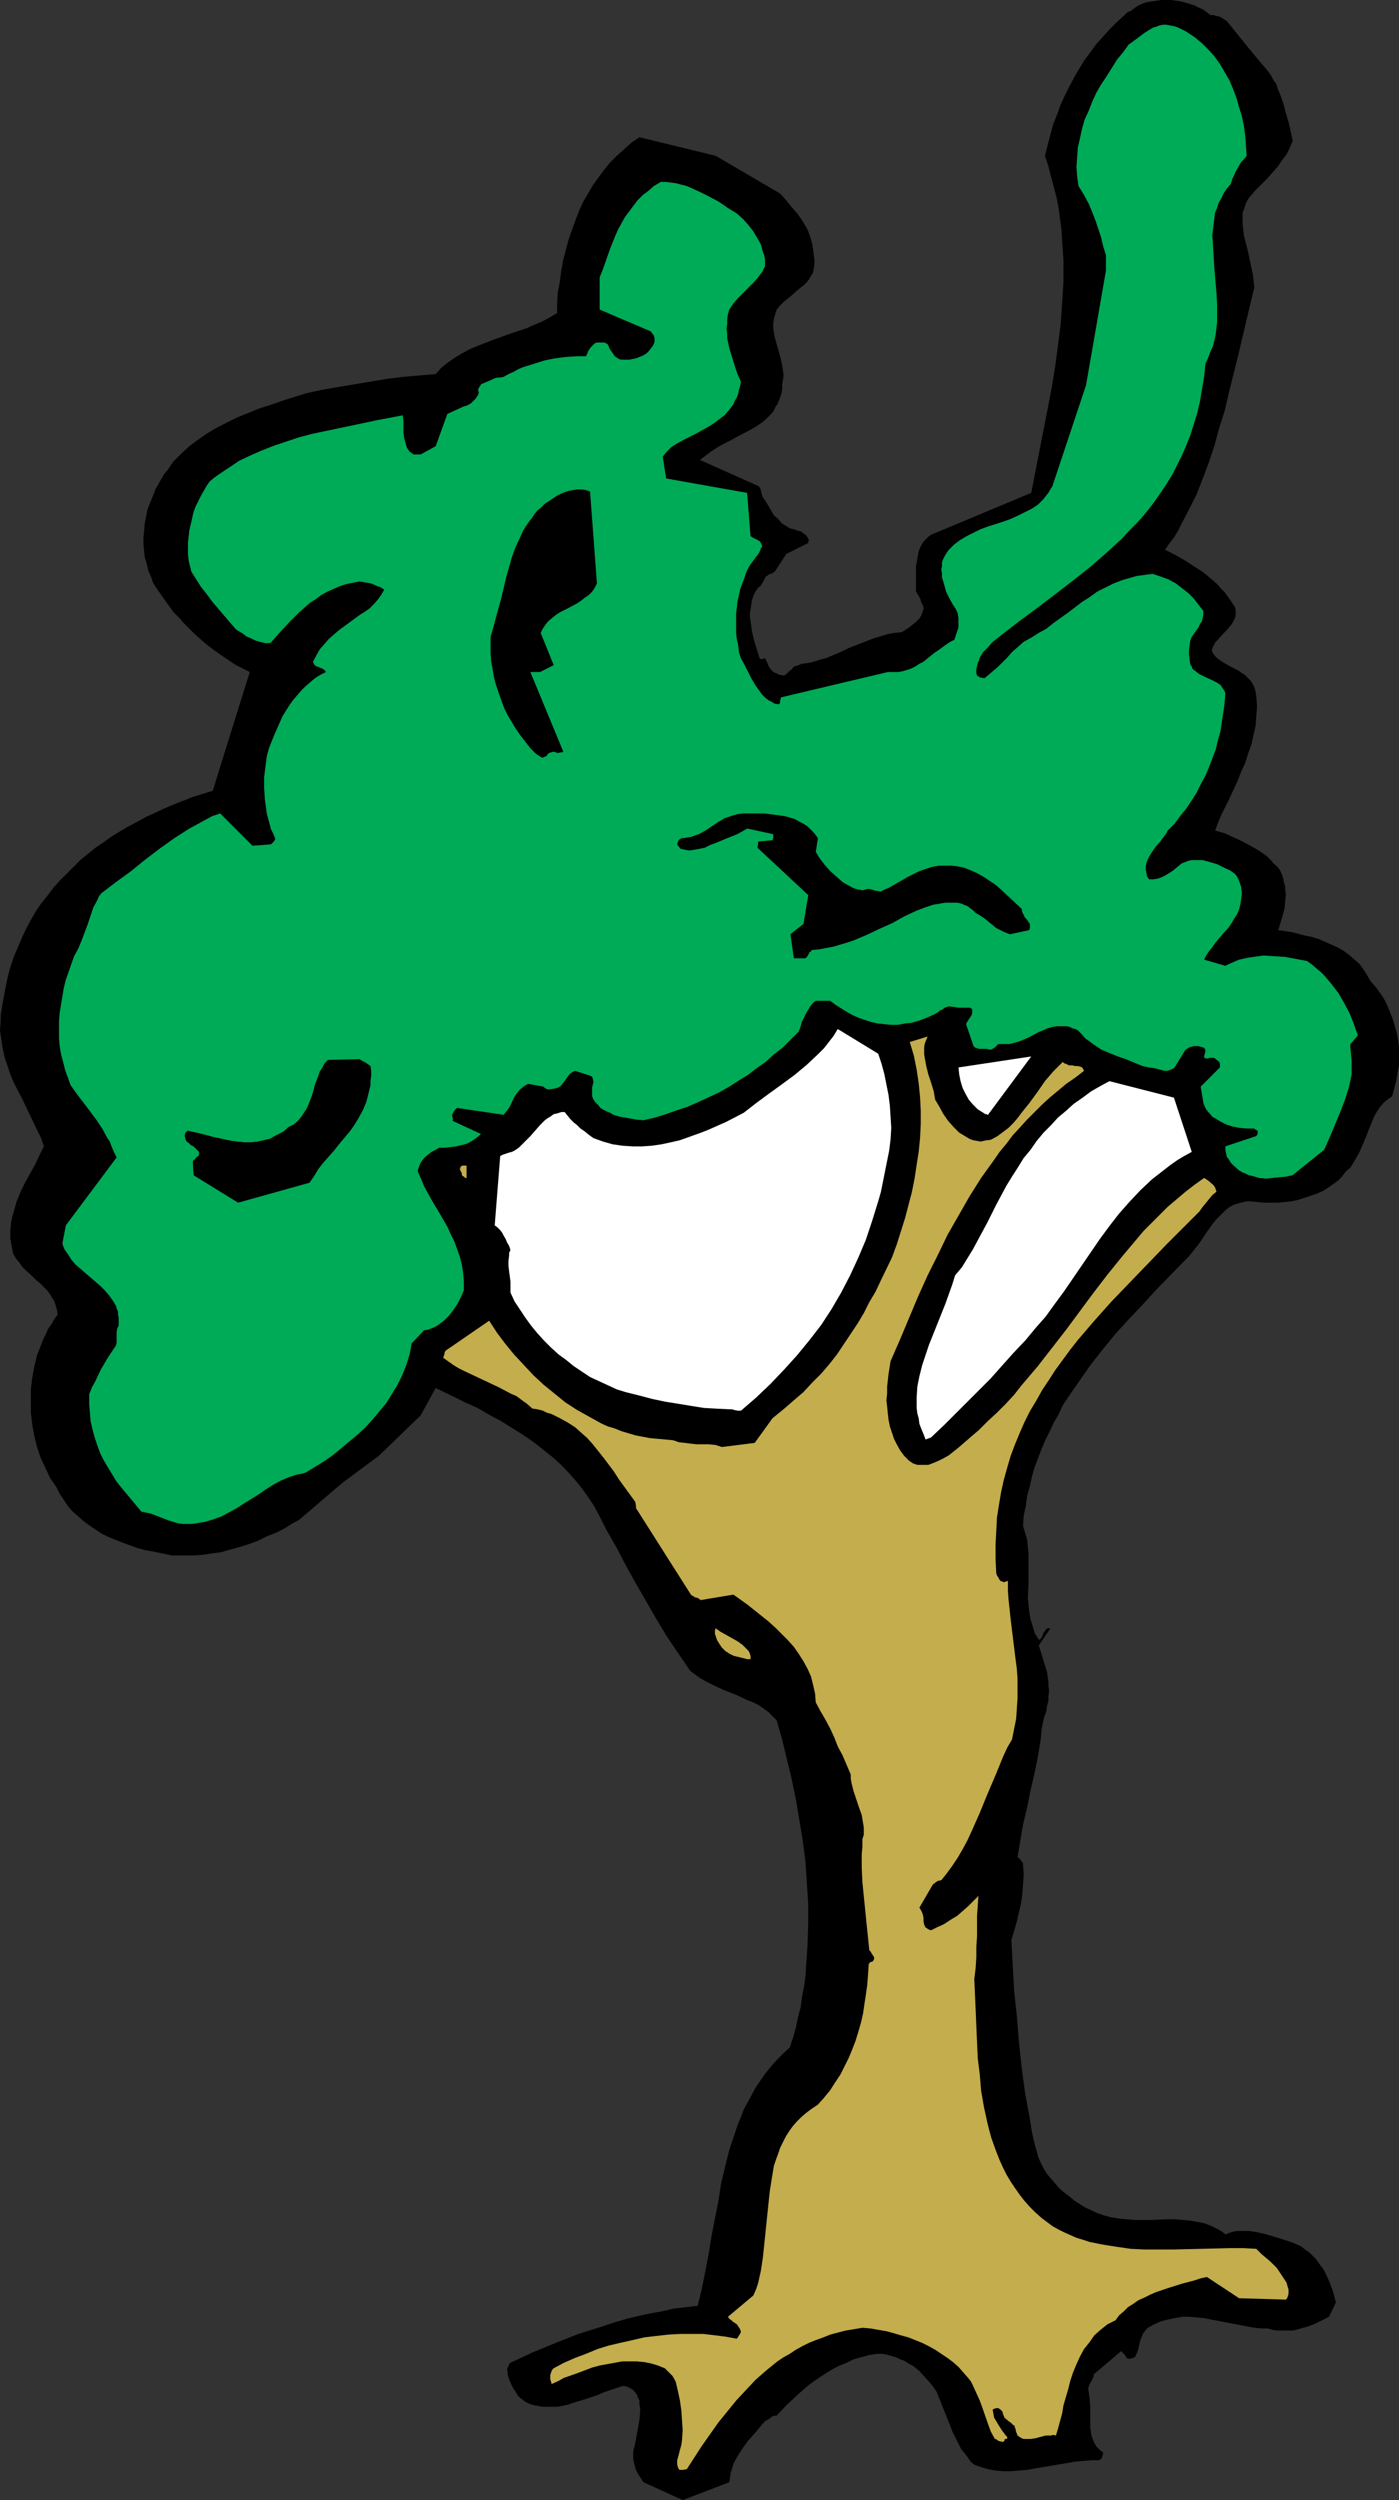
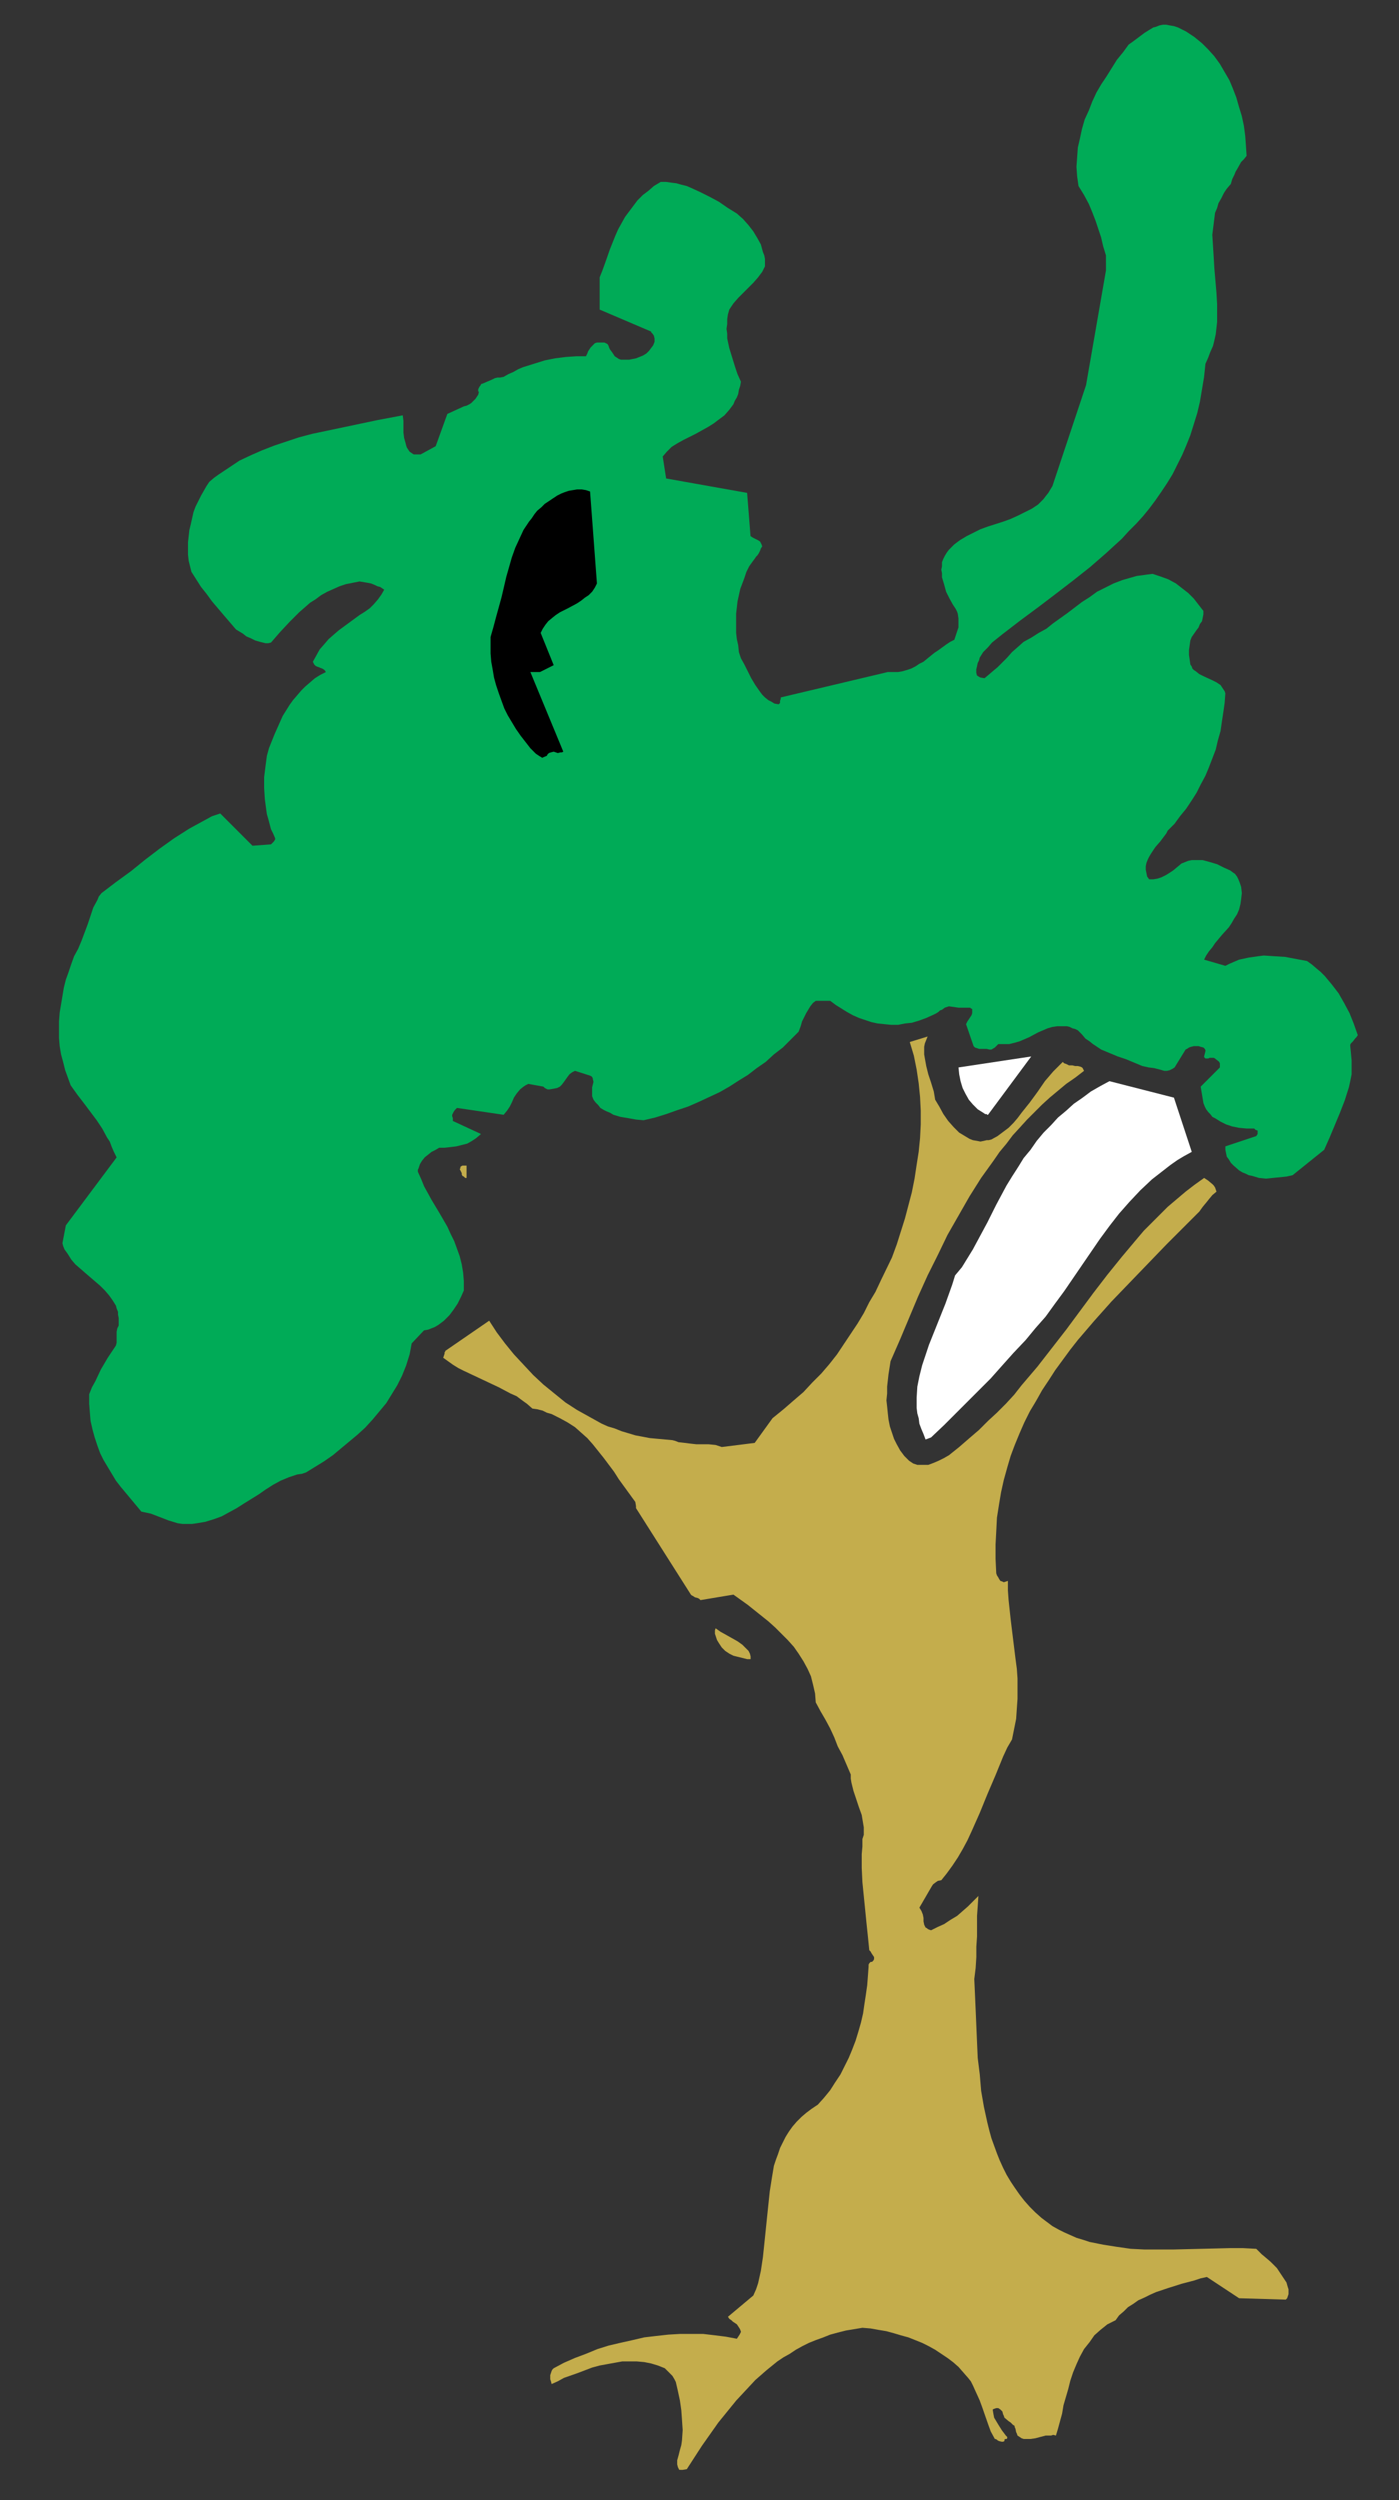
<svg xmlns="http://www.w3.org/2000/svg" xmlns:ns1="http://sodipodi.sourceforge.net/DTD/sodipodi-0.dtd" xmlns:ns2="http://www.inkscape.org/namespaces/inkscape" version="1.0" width="87.182mm" height="155.711mm" id="svg11" ns1:docname="Tree 078.wmf">
  <rect width="100%" height="100%" fill="#333333" stroke="none" />
  <ns1:namedview id="namedview11" pagecolor="#ffffff" bordercolor="#000000" borderopacity="0.25" ns2:showpageshadow="2" ns2:pageopacity="0.0" ns2:pagecheckerboard="0" ns2:deskcolor="#d1d1d1" ns2:document-units="mm" />
  <defs id="defs1">
    <pattern id="WMFhbasepattern" patternUnits="userSpaceOnUse" width="6" height="6" x="0" y="0" />
  </defs>
-   <path style="fill:#000000;fill-opacity:1;fill-rule:evenodd;stroke:none" d="m 160.793,588.515 10.989,-4.201 0.162,-1.131 0.162,-1.131 0.323,-0.97 0.323,-1.131 0.97,-1.778 1.131,-1.778 1.293,-1.778 1.293,-1.454 2.747,-3.232 0.646,-0.323 0.323,-0.162 0.323,-0.323 0.485,-0.323 0.485,-0.162 h 0.485 l 2.262,-2.424 2.586,-2.424 2.586,-2.262 1.293,-0.97 1.454,-0.97 1.454,-0.97 1.616,-0.97 1.616,-0.808 1.616,-0.646 1.616,-0.808 1.778,-0.485 1.778,-0.485 1.939,-0.323 h 1.131 l 1.131,0.162 1.131,0.323 1.131,0.323 0.97,0.485 0.97,0.323 0.97,0.646 0.97,0.485 1.616,1.293 1.454,1.616 1.454,1.616 1.131,1.616 0.97,2.424 0.97,2.424 0.97,2.424 0.808,2.101 1.131,2.262 0.97,1.939 0.808,0.97 0.646,0.808 0.646,0.97 0.808,0.808 0.808,0.323 0.97,0.323 1.616,0.485 1.778,0.323 1.778,0.162 h 1.778 l 1.939,-0.162 1.939,-0.162 1.778,-0.323 3.878,-0.646 3.878,-0.646 1.778,-0.323 1.939,-0.162 1.939,-0.162 h 1.778 l 0.485,-0.323 0.162,-0.323 0.162,-0.485 0.162,-0.646 -0.808,-0.646 -0.808,-0.808 -0.485,-0.808 -0.323,-0.808 -0.323,-0.808 -0.162,-0.97 -0.162,-0.97 v -0.97 -4.04 l -0.162,-2.101 -0.162,-1.131 -0.162,-0.97 0.162,-0.646 0.162,-0.485 0.323,-0.485 0.162,-0.323 0.323,-0.646 0.162,-0.323 v -0.485 l 6.464,-5.494 0.162,0.162 0.323,0.323 0.323,0.323 0.323,0.485 0.162,0.323 0.323,0.162 h 0.162 0.485 l 0.485,-0.162 0.485,-0.162 0.485,-0.97 0.323,-0.97 0.485,-2.101 0.485,-1.131 0.162,-0.485 0.323,-0.323 0.323,-0.485 0.485,-0.485 0.646,-0.323 0.485,-0.323 1.778,-0.808 1.778,-0.485 1.616,-0.323 1.778,-0.323 h 1.616 l 1.778,0.162 1.778,0.162 1.616,0.323 6.787,1.293 1.616,0.323 1.778,0.323 1.616,0.162 h 1.616 l 0.97,0.323 1.131,0.162 h 0.97 0.97 0.97 0.97 l 1.778,-0.485 1.778,-0.485 1.616,-0.646 1.616,-0.808 1.616,-0.808 1.616,-3.393 -0.646,-2.424 -0.808,-2.262 -0.97,-2.101 -0.485,-0.97 -0.646,-0.808 -0.646,-0.97 -0.646,-0.808 -0.808,-0.808 -0.646,-0.646 -0.97,-0.646 -0.808,-0.646 -0.97,-0.485 -1.131,-0.485 -1.939,-0.646 -2.101,-0.646 -2.101,-0.646 -2.101,-0.485 -1.939,-0.323 h -0.97 -1.131 -0.808 l -0.97,0.162 -0.97,0.323 -0.808,0.323 -0.808,-0.646 -0.808,-0.485 -1.616,-0.808 -1.616,-0.646 -1.616,-0.323 -1.778,-0.323 -1.778,-0.162 -1.778,-0.162 h -1.939 l -3.717,0.162 h -3.878 l -1.778,-0.162 -1.939,-0.162 -1.939,-0.323 -1.778,-0.485 -1.454,-0.485 -1.293,-0.646 -1.454,-0.646 -1.293,-0.808 -1.293,-0.808 -1.131,-0.97 -1.293,-0.97 -1.131,-0.97 -0.97,-1.131 -0.97,-1.131 -0.97,-1.131 -0.808,-1.293 -0.646,-1.293 -0.646,-1.454 -0.323,-1.293 -0.485,-1.616 -0.646,-2.909 -0.485,-3.07 -1.131,-6.14 -0.808,-5.979 -0.646,-6.14 -0.485,-5.979 -0.646,-5.979 -0.323,-5.979 -0.323,-5.979 0.646,-2.101 0.646,-2.262 0.485,-2.101 0.485,-2.101 0.323,-2.262 0.162,-2.262 0.162,-2.262 -0.162,-2.424 v -0.323 l -0.162,-0.162 -0.323,-0.485 -0.323,-0.323 -0.485,-0.485 0.323,-1.778 0.323,-1.939 0.646,-3.878 0.97,-4.04 0.808,-4.04 0.97,-4.201 0.808,-4.04 0.646,-4.04 0.162,-1.939 0.323,-1.778 0.323,-1.293 0.485,-1.293 0.162,-1.293 0.323,-1.131 v -1.131 l 0.162,-1.293 -0.162,-1.131 v -0.97 l -0.323,-2.262 -0.646,-2.101 -0.646,-2.101 -0.646,-2.101 2.747,-4.04 h -0.646 l -0.323,0.162 -0.323,0.485 -0.323,0.323 -0.323,0.97 -0.323,0.485 -0.485,0.323 -0.97,-1.616 -0.485,-1.616 -0.485,-1.616 -0.323,-1.778 -0.162,-1.616 -0.162,-1.616 0.162,-3.555 v -3.393 -3.393 l -0.162,-1.616 -0.162,-1.778 -0.485,-1.616 -0.485,-1.616 0.162,-2.424 0.485,-2.262 0.323,-2.424 0.646,-2.262 0.485,-2.262 0.646,-2.262 0.808,-2.101 0.808,-2.101 0.97,-2.262 0.97,-1.939 0.97,-2.101 1.131,-1.939 0.97,-2.101 1.293,-1.939 2.586,-3.717 2.586,-3.717 2.909,-3.717 2.909,-3.555 3.232,-3.555 3.232,-3.393 3.232,-3.555 6.626,-6.787 0.97,-0.97 0.808,-0.97 1.778,-2.262 1.616,-2.424 1.616,-2.262 0.808,-0.97 0.97,-0.97 0.97,-0.97 0.97,-0.808 1.131,-0.646 1.131,-0.323 1.293,-0.323 0.646,-0.162 h 0.808 l 1.616,0.162 1.616,0.162 h 1.616 1.778 l 1.616,-0.162 1.454,-0.162 1.616,-0.323 1.454,-0.485 1.454,-0.485 1.454,-0.485 1.454,-0.646 1.293,-0.808 1.131,-0.808 1.131,-0.808 0.97,-0.97 0.808,-1.131 1.131,-0.97 0.808,-1.293 0.646,-1.131 0.646,-1.131 1.131,-2.585 0.485,-1.131 0.485,-1.293 0.97,-2.424 0.485,-1.131 0.646,-1.131 0.646,-0.97 0.808,-0.97 0.97,-0.808 1.131,-0.808 0.485,-1.778 0.485,-1.939 0.323,-1.939 0.323,-1.778 v -1.778 -1.939 l -0.162,-1.778 -0.323,-1.778 -0.485,-1.778 -0.485,-1.616 -0.646,-1.616 -0.646,-1.616 -0.808,-1.616 -0.97,-1.454 -0.97,-1.293 -1.131,-1.293 -0.97,-1.616 -0.808,-1.293 -0.97,-1.293 -1.293,-1.131 -1.131,-0.97 -1.293,-0.97 -1.454,-0.808 -1.454,-0.646 -1.454,-0.646 -1.454,-0.646 -1.616,-0.485 -1.616,-0.323 -3.07,-0.808 -3.232,-0.485 0.485,-1.616 0.485,-1.616 0.485,-1.778 0.162,-1.616 0.162,-1.939 -0.162,-0.97 v -0.808 l -0.323,-0.97 -0.162,-0.97 -0.323,-0.97 -0.485,-0.97 -0.646,-0.808 -0.808,-0.646 -0.646,-0.808 -0.808,-0.808 -1.778,-1.293 -1.939,-1.131 -2.101,-1.131 -2.101,-0.97 -2.101,-0.97 -2.262,-0.646 0.646,-1.778 0.808,-1.939 0.97,-1.939 0.97,-1.939 1.939,-4.201 0.808,-2.101 0.97,-2.101 0.646,-2.101 0.808,-2.262 0.485,-2.262 0.485,-2.101 0.162,-2.262 0.162,-2.262 -0.162,-2.262 -0.162,-1.131 -0.323,-1.131 -0.485,-0.97 -0.485,-0.646 -0.646,-0.646 -0.646,-0.646 -0.808,-0.485 -0.646,-0.485 -1.616,-0.808 -1.454,-0.808 -1.293,-0.808 -0.646,-0.485 -0.485,-0.485 -0.485,-0.646 -0.323,-0.646 0.162,-0.646 0.323,-0.646 0.323,-0.646 0.485,-0.485 0.97,-1.131 1.131,-1.131 0.97,-1.131 0.485,-0.646 0.323,-0.646 0.323,-0.646 0.162,-0.808 v -0.808 l -0.162,-0.808 -0.808,-1.293 -0.808,-1.131 -0.808,-1.131 -0.97,-0.97 -0.808,-0.97 -1.131,-0.97 -2.101,-1.778 -2.262,-1.454 -2.262,-1.454 -2.262,-1.293 -2.262,-1.131 0.97,-1.454 1.131,-1.454 0.97,-1.616 0.808,-1.616 1.778,-3.393 1.778,-3.555 1.454,-3.717 1.454,-3.878 1.293,-3.878 1.131,-4.201 1.293,-4.04 0.97,-4.201 2.101,-8.403 1.939,-8.241 0.97,-4.04 0.97,-4.04 -0.162,-1.454 -0.162,-1.616 -0.323,-1.454 -0.323,-1.454 -0.323,-1.616 -0.323,-1.454 -0.808,-3.07 -0.162,-1.293 -0.162,-1.454 v -1.454 -1.293 l 0.485,-1.293 0.162,-0.646 0.323,-0.646 0.323,-0.646 0.485,-0.646 0.485,-0.485 0.485,-0.646 1.454,-1.454 1.454,-1.454 1.293,-1.454 1.293,-1.454 0.97,-1.454 1.131,-1.454 0.808,-1.616 0.646,-1.616 -0.485,-2.262 -0.485,-2.101 -0.646,-2.101 -0.485,-1.939 -0.646,-1.939 -0.808,-1.939 -0.323,-1.131 -0.646,-0.808 -0.485,-0.97 -0.646,-0.97 -2.586,-3.07 -2.424,-2.909 -4.686,-5.817 -0.323,-0.323 -0.323,-0.162 -0.485,-0.323 -0.485,-0.323 -0.485,-0.162 -0.646,-0.162 -0.646,-0.162 h -0.646 L 284.257,2.909 283.449,2.262 282.317,1.778 281.348,1.293 280.378,0.97 278.116,0.323 276.985,0.162 275.853,0 h -1.131 -1.131 l -1.131,0.162 -1.131,0.162 -1.131,0.162 -0.97,0.323 -1.131,0.485 -0.485,0.323 -0.485,0.323 -0.808,0.646 -0.485,0.162 -0.323,0.162 -0.646,0.646 -1.778,1.616 -1.616,1.616 -1.616,1.778 -1.616,1.778 -1.293,1.778 -1.454,1.939 -1.293,2.101 -1.131,1.939 -1.131,2.101 -1.131,2.262 -0.97,2.101 -0.808,2.262 -0.97,2.424 -0.646,2.424 -0.646,2.424 -0.646,2.585 0.808,2.424 0.646,2.585 0.646,2.424 0.646,2.424 0.485,2.585 0.323,2.424 0.323,2.424 0.162,2.585 0.162,2.424 0.162,2.424 v 5.009 l -0.323,4.848 -0.323,5.009 -0.646,5.009 -0.646,4.848 -0.808,5.009 -0.97,5.009 -3.878,19.876 -23.594,9.857 -0.646,0.485 -0.646,0.646 -0.485,0.485 -0.485,0.808 -0.323,0.646 -0.323,0.808 -0.162,0.808 -0.162,0.97 -0.323,1.778 v 1.778 4.04 l 0.323,0.646 0.323,0.485 0.485,0.97 v 0.323 l 0.162,0.323 0.162,0.323 0.162,0.162 0.162,0.646 v 0.485 l -0.162,0.323 -0.323,0.97 -0.485,0.808 -0.808,0.808 -0.808,0.646 -0.808,0.646 -0.97,0.646 -0.808,0.485 -1.778,0.162 -1.616,0.323 -1.616,0.485 -1.616,0.485 -2.909,1.131 -2.909,1.131 -1.293,0.646 -1.454,0.646 -2.747,1.131 -1.293,0.323 -1.454,0.485 -1.454,0.323 -1.454,0.162 -0.646,0.323 -0.646,0.162 -0.646,0.323 -0.323,0.485 -0.485,0.323 -0.808,0.808 -0.485,0.323 h -0.485 l -0.323,-0.162 h -0.485 l -0.485,-0.323 -0.485,-0.162 -0.485,-0.323 -0.323,-0.323 -0.323,-0.485 -0.323,-0.485 -0.162,-0.485 -0.323,-0.646 -0.323,-0.646 h -0.162 l -0.323,0.162 h -0.323 -0.323 l -0.162,-0.162 -0.646,-2.101 -0.646,-2.101 -0.485,-2.101 -0.323,-2.262 -0.162,-0.97 v -1.131 l 0.162,-0.97 0.162,-1.131 0.162,-0.97 0.323,-0.97 0.485,-0.97 0.646,-0.97 0.485,-0.323 0.323,-0.485 0.485,-0.808 0.162,-0.323 0.162,-0.323 0.162,-0.323 0.323,-0.162 0.323,-0.323 0.485,-0.162 0.485,-0.162 0.162,-0.162 0.323,-0.162 2.747,-4.201 5.171,-2.585 v -0.323 l 0.162,-0.323 -0.162,-0.323 -0.162,-0.323 -0.323,-0.485 -0.646,-0.485 -0.646,-0.485 -0.808,-0.162 -0.808,-0.323 -0.808,-0.162 -1.131,-0.646 -0.97,-0.646 -0.808,-0.97 -0.97,-0.808 -1.293,-2.262 -1.454,-2.262 -0.162,-0.646 -0.162,-0.646 -0.162,-0.646 -0.485,-0.485 -13.736,-6.14 1.293,-0.97 1.293,-0.97 1.454,-0.97 1.454,-0.808 1.616,-0.808 1.454,-0.808 3.07,-1.616 1.454,-0.808 1.454,-0.97 1.293,-1.131 1.131,-1.131 0.485,-0.646 0.323,-0.808 0.485,-0.646 0.323,-0.808 0.323,-0.808 0.323,-0.97 0.162,-0.97 v -0.97 l 0.162,-1.131 0.162,-1.131 -0.162,-1.293 -0.162,-1.131 -0.485,-2.101 -0.646,-2.262 -0.646,-2.262 -0.162,-0.97 -0.162,-1.131 v -1.131 l 0.162,-1.131 0.323,-1.131 0.323,-0.97 0.808,-0.97 0.808,-0.808 1.778,-1.454 1.454,-1.293 1.616,-1.293 0.646,-0.646 0.485,-0.646 0.485,-0.808 0.485,-0.808 0.162,-0.97 0.162,-0.97 v -0.97 l -0.162,-1.293 -0.162,-1.293 -0.162,-1.131 -0.323,-1.131 -0.323,-0.97 -0.323,-0.97 -0.485,-0.97 -0.97,-1.616 -1.131,-1.616 -1.293,-1.454 -1.293,-1.616 -1.454,-1.616 -15.191,-8.888 -17.938,-4.363 -1.939,1.293 -1.778,1.616 -1.616,1.454 -1.616,1.616 -1.454,1.778 -1.293,1.778 -1.293,1.778 -1.131,1.939 -1.131,1.939 -0.97,2.101 -0.808,2.101 -0.808,2.262 -0.808,2.262 -0.646,2.424 -0.646,2.424 -0.485,2.585 -0.323,2.585 -0.485,2.585 -0.162,2.424 v 1.131 1.293 l -1.616,0.97 -1.778,0.97 -1.939,0.808 -1.778,0.808 -3.878,1.293 -4.04,1.454 -3.717,1.454 -1.939,0.808 -1.778,0.97 -1.616,0.97 -1.616,1.131 -1.616,1.293 -1.293,1.454 -3.878,0.323 -3.717,0.323 -3.878,0.485 -3.878,0.646 -7.757,1.293 -3.717,0.646 -3.717,0.808 -5.656,1.778 -2.747,0.97 -2.586,0.808 -2.747,1.131 -2.424,0.97 -2.586,1.293 -2.262,1.131 -2.424,1.454 -2.101,1.454 -1.939,1.454 -1.939,1.778 -1.778,1.778 -1.454,2.101 -0.808,0.97 -0.646,1.131 -0.646,1.131 -0.646,1.131 -0.646,1.616 -0.646,1.616 -0.646,1.616 -0.323,1.616 -0.323,1.616 -0.162,1.778 -0.162,1.616 v 1.616 l 0.162,1.616 0.162,1.454 0.485,1.616 0.323,1.454 0.646,1.454 0.485,1.454 0.808,1.293 0.808,1.131 1.131,1.616 2.101,2.909 1.293,1.293 1.131,1.293 1.293,1.293 1.293,1.293 1.293,1.131 1.293,1.131 1.454,1.131 2.747,1.939 2.909,1.939 3.232,1.616 -8.726,27.955 -4.686,1.454 -4.525,1.778 -2.262,0.97 -2.101,0.97 -2.101,0.97 -2.101,1.131 -2.101,1.131 -1.939,1.131 -2.101,1.293 -1.778,1.293 -1.939,1.293 -1.778,1.454 -1.778,1.454 -1.616,1.616 -1.616,1.616 -1.616,1.616 -1.454,1.616 -1.454,1.939 -1.454,1.778 -1.293,1.939 -1.131,1.939 -1.131,2.101 -0.97,2.101 -0.97,2.262 -0.97,2.262 -0.808,2.424 -0.646,2.424 -0.485,2.424 -0.485,2.585 -0.485,2.747 -0.162,1.131 v 1.293 L 0,242.548 l 0.323,2.262 0.323,2.101 0.485,2.101 0.646,1.939 0.646,1.939 0.808,1.939 1.939,3.717 1.778,3.717 1.778,3.717 0.97,1.939 0.646,1.939 -0.646,1.293 -0.646,1.293 -0.646,1.454 -0.808,1.454 -1.616,2.909 -0.808,1.616 -0.646,1.454 -0.646,1.616 -0.485,1.778 -0.485,1.616 -0.323,1.616 -0.162,1.778 v 1.778 l 0.323,1.778 0.323,1.778 0.646,1.131 0.808,0.97 0.646,0.97 0.808,0.808 1.778,1.616 0.808,0.808 0.808,0.646 1.616,1.616 0.646,0.808 0.485,0.808 0.646,0.97 0.323,0.97 0.323,1.131 0.162,1.131 -0.808,1.131 -0.646,1.131 -0.808,1.131 -0.485,1.131 -0.646,1.293 -0.485,1.293 -0.97,2.424 -0.646,2.747 -0.485,2.585 -0.323,2.747 v 2.747 2.747 l 0.323,2.747 0.485,2.747 0.646,2.585 0.808,2.424 1.131,2.424 1.131,2.424 1.454,2.101 0.808,1.616 0.97,1.454 0.97,1.454 1.131,1.293 1.293,1.131 1.293,1.131 1.293,0.97 1.454,0.97 1.454,0.97 1.616,0.808 1.616,0.646 1.616,0.646 1.778,0.646 1.778,0.646 1.778,0.485 1.778,0.323 2.424,0.485 2.262,0.485 h 2.424 2.424 l 2.262,-0.162 2.262,-0.323 2.262,-0.323 2.262,-0.646 2.262,-0.646 2.101,-0.646 2.101,-0.808 1.939,-0.97 2.101,-0.808 1.939,-0.97 1.778,-1.131 1.778,-0.97 10.019,-8.564 8.888,-6.625 9.696,-9.372 3.555,-6.464 4.04,1.939 2.909,1.454 2.909,1.293 2.747,1.616 2.747,1.454 2.586,1.616 2.586,1.616 2.586,1.778 2.262,1.778 2.424,1.939 2.101,1.939 2.101,2.262 1.939,2.262 1.778,2.424 1.616,2.424 1.454,2.747 1.454,2.909 2.424,4.201 2.262,4.363 2.262,4.04 2.424,4.201 2.424,4.201 2.424,4.04 2.747,4.04 2.747,4.04 1.293,0.97 1.131,0.808 1.454,0.808 1.293,0.646 2.747,1.293 2.909,1.131 2.747,1.293 1.293,0.485 1.293,0.646 1.131,0.808 1.131,0.808 0.97,0.97 0.97,0.97 1.293,4.525 1.131,4.686 1.131,4.686 0.97,4.686 0.808,4.848 0.808,4.848 0.646,5.009 0.323,4.848 0.323,5.009 v 4.848 l -0.162,5.009 -0.323,4.848 -0.162,2.424 -0.323,2.424 -0.485,2.424 -0.323,2.424 -0.646,2.424 -0.485,2.424 -0.646,2.262 -0.808,2.424 -1.454,1.293 -1.616,1.616 -1.293,1.454 -1.293,1.616 -1.131,1.616 -1.131,1.616 -0.97,1.778 -0.97,1.778 -0.97,1.778 -0.646,1.778 -0.808,1.939 -0.646,1.939 -1.293,3.878 -0.97,3.878 -0.97,4.04 -0.646,4.201 -0.808,4.04 -0.808,4.201 -0.646,4.04 -0.808,4.201 -0.808,4.04 -0.97,4.04 -2.747,0.323 -2.909,0.323 -2.747,0.646 -2.747,0.485 -2.909,0.646 -2.747,0.646 -2.747,0.808 -2.909,0.97 -5.656,1.778 -5.333,2.101 -5.494,2.262 -5.171,2.424 -0.323,0.323 -0.162,0.485 -0.162,0.323 -0.162,0.485 0.162,0.646 v 0.485 l 0.323,1.131 0.485,1.131 0.485,0.97 0.646,0.97 0.485,0.808 0.485,0.485 0.646,0.485 0.646,0.485 0.646,0.323 0.808,0.323 0.808,0.162 0.808,0.162 0.97,0.162 h 1.778 1.778 l 1.616,-0.323 0.808,-0.162 0.808,-0.323 1.616,-0.485 1.616,-0.485 2.909,-0.97 1.454,-0.646 1.454,-0.485 2.909,-0.97 h 0.323 0.485 l 0.323,0.162 0.485,0.162 0.808,0.485 0.485,0.485 0.485,0.646 0.323,0.808 0.323,0.646 v 0.97 l 0.162,0.808 v 0.97 l -0.162,1.778 -0.323,1.939 -0.323,1.778 -0.323,1.616 -0.162,0.808 -0.162,0.646 -0.162,0.646 v 0.646 1.293 l 0.323,1.293 0.323,1.131 0.485,0.97 0.646,0.97 0.646,0.97 z" id="path1" />
  <path style="fill:#c4ad4c;fill-opacity:1;fill-rule:evenodd;stroke:none" d="m 160.793,581.405 0.97,-0.162 3.555,-5.494 1.939,-2.747 1.939,-2.747 2.101,-2.585 2.101,-2.585 2.262,-2.424 2.262,-2.424 2.586,-2.262 2.586,-2.101 1.454,-0.97 1.454,-0.808 1.454,-0.97 1.454,-0.808 1.616,-0.808 1.616,-0.646 1.778,-0.646 1.616,-0.646 1.778,-0.485 1.939,-0.485 1.939,-0.323 1.939,-0.323 1.939,0.162 1.778,0.323 1.939,0.323 1.778,0.485 1.616,0.485 1.778,0.485 1.616,0.646 1.616,0.646 1.616,0.808 1.454,0.808 1.454,0.97 1.454,0.97 1.293,0.97 1.293,1.131 1.131,1.293 1.131,1.293 0.646,0.808 0.485,0.97 0.808,1.778 0.808,1.778 0.646,1.778 1.293,3.717 0.646,1.778 0.97,1.778 h 0.162 l 0.323,0.162 0.162,0.162 0.323,0.162 0.646,0.162 h 0.323 l 0.323,-0.162 v -0.323 l 0.162,-0.162 h 0.323 l 0.162,-0.162 v 0 -0.323 l -0.162,-0.162 -0.162,-0.162 -0.97,-1.293 -0.808,-1.293 -0.485,-0.808 -0.485,-0.808 -0.162,-0.808 -0.162,-0.97 v -0.162 l 0.323,-0.162 0.485,-0.162 h 0.485 l 0.485,0.323 0.485,0.485 0.162,0.646 0.162,0.323 0.162,0.485 0.97,0.808 0.485,0.323 0.323,0.323 0.323,0.323 h 0.162 l 0.162,0.323 v 0.162 l 0.162,0.323 0.162,0.808 0.162,0.323 0.162,0.485 0.485,0.323 0.485,0.323 0.485,0.162 h 0.485 0.485 0.646 l 1.131,-0.162 2.424,-0.646 h 1.293 l 0.485,-0.162 0.646,0.162 0.485,-1.616 0.485,-1.778 0.485,-1.778 0.323,-1.939 1.131,-3.878 0.485,-1.939 0.646,-1.939 0.808,-1.939 0.808,-1.778 0.97,-1.778 1.293,-1.616 1.131,-1.616 1.454,-1.293 0.808,-0.646 0.808,-0.646 0.97,-0.485 0.97,-0.485 0.808,-1.131 1.131,-0.97 0.97,-0.97 1.293,-0.808 1.131,-0.808 1.454,-0.646 1.293,-0.646 1.454,-0.646 2.909,-0.97 3.07,-0.97 3.07,-0.808 1.454,-0.485 1.454,-0.323 7.595,5.009 10.989,0.323 0.323,-0.323 0.162,-0.485 0.162,-0.485 v -0.646 -0.485 l -0.162,-0.485 -0.323,-1.131 -0.646,-0.97 -0.646,-0.97 -0.646,-0.97 -0.323,-0.485 -0.323,-0.323 -0.646,-0.646 -0.485,-0.485 -1.131,-0.97 -0.97,-0.808 -0.646,-0.646 -0.646,-0.646 -3.07,-0.162 h -3.232 l -6.626,0.162 -6.626,0.162 h -3.394 -3.394 l -3.232,-0.162 -3.394,-0.485 -3.07,-0.485 -1.616,-0.323 -1.616,-0.323 -1.454,-0.485 -1.616,-0.485 -1.454,-0.646 -1.454,-0.646 -1.293,-0.646 -1.454,-0.808 -1.293,-0.97 -1.293,-0.97 -1.454,-1.293 -1.293,-1.293 -1.293,-1.454 -1.131,-1.454 -1.131,-1.616 -0.97,-1.454 -0.97,-1.616 -0.808,-1.616 -0.808,-1.778 -0.646,-1.616 -0.646,-1.778 -0.646,-1.778 -0.485,-1.778 -0.485,-1.939 -0.808,-3.717 -0.646,-3.717 -0.323,-3.878 -0.485,-3.878 -0.162,-3.717 -0.323,-7.595 -0.162,-3.717 -0.162,-3.555 0.323,-2.585 0.162,-2.585 v -2.424 l 0.162,-2.424 v -2.424 -2.424 l 0.162,-2.262 0.162,-2.424 -1.131,1.131 -1.293,1.293 -1.293,1.131 -1.293,1.131 -1.616,0.97 -1.454,0.97 -1.454,0.646 -1.616,0.808 -0.485,-0.162 -0.323,-0.162 -0.162,-0.162 -0.323,-0.162 -0.323,-0.646 -0.162,-0.808 v -0.808 l -0.162,-0.808 -0.323,-0.808 -0.485,-0.808 2.909,-5.009 0.323,-0.485 0.646,-0.485 0.485,-0.323 0.808,-0.162 1.293,-1.616 1.293,-1.778 1.293,-1.939 1.131,-1.939 1.131,-2.101 0.97,-2.101 1.939,-4.363 1.778,-4.363 1.939,-4.525 1.778,-4.363 0.97,-2.101 1.131,-1.939 0.485,-2.424 0.485,-2.424 0.162,-2.424 0.162,-2.262 v -2.424 -2.424 l -0.162,-2.262 -0.323,-2.424 -1.131,-9.211 -0.485,-4.525 -0.162,-2.262 v -2.262 l -0.485,0.162 -0.485,0.162 -0.323,-0.162 -0.485,-0.162 -0.323,-0.485 -0.162,-0.323 -0.323,-0.485 -0.162,-0.485 -0.162,-3.393 v -3.393 l 0.162,-3.07 0.162,-3.232 0.485,-3.07 0.485,-2.909 0.646,-2.909 0.808,-2.909 0.808,-2.747 0.97,-2.585 1.131,-2.747 1.131,-2.585 1.293,-2.585 1.454,-2.424 1.454,-2.585 1.616,-2.424 1.454,-2.262 1.778,-2.424 1.778,-2.424 1.778,-2.262 1.939,-2.262 1.939,-2.262 4.04,-4.525 4.202,-4.363 4.363,-4.525 4.363,-4.525 4.525,-4.525 1.131,-1.131 1.131,-1.131 0.97,-0.97 0.808,-1.131 0.808,-0.97 0.646,-0.808 0.808,-0.97 0.97,-0.808 -0.162,-0.485 -0.162,-0.485 -0.323,-0.485 -0.323,-0.323 -0.97,-0.808 -0.97,-0.646 -2.262,1.616 -2.101,1.616 -2.101,1.778 -2.101,1.778 -1.939,1.939 -1.778,1.778 -1.939,1.939 -1.778,2.101 -3.394,4.04 -3.394,4.201 -3.232,4.201 -3.232,4.363 -3.232,4.363 -3.394,4.363 -3.394,4.363 -3.717,4.363 -1.778,2.262 -1.939,2.101 -2.101,2.101 -2.101,1.939 -2.101,2.101 -2.262,1.939 -2.424,2.101 -2.424,1.939 -1.131,0.646 -1.293,0.646 -1.131,0.485 -1.293,0.485 h -1.293 -0.646 -0.646 l -0.485,-0.162 -0.485,-0.162 -0.485,-0.323 -0.485,-0.323 -1.131,-1.131 -0.97,-1.293 -0.808,-1.454 -0.646,-1.293 -0.485,-1.454 -0.485,-1.454 -0.323,-1.616 -0.162,-1.454 -0.162,-1.616 -0.162,-1.454 0.162,-1.616 v -1.616 l 0.323,-2.909 0.485,-3.07 2.262,-5.171 2.101,-5.009 2.101,-5.009 2.262,-5.009 2.424,-4.848 2.262,-4.686 2.586,-4.525 2.586,-4.525 2.747,-4.363 2.909,-4.04 1.454,-2.101 1.616,-1.939 1.454,-1.939 1.778,-1.939 1.616,-1.778 3.555,-3.555 1.778,-1.616 1.939,-1.616 1.939,-1.616 2.101,-1.454 2.101,-1.616 -0.162,-0.323 -0.162,-0.323 -0.162,-0.162 -0.323,-0.162 -0.646,-0.162 h -0.646 l -0.646,-0.162 h -0.808 l -0.646,-0.323 -0.485,-0.162 -0.323,-0.323 -1.131,1.131 -1.131,1.131 -0.97,1.131 -0.97,1.131 -1.778,2.585 -1.778,2.424 -1.939,2.424 -0.97,1.293 -0.97,1.131 -1.131,1.131 -1.293,0.97 -1.293,0.97 -1.454,0.808 -0.646,0.162 h -0.485 l -0.646,0.162 -0.808,0.162 -0.808,-0.162 -0.97,-0.162 -0.808,-0.323 -0.808,-0.485 -0.808,-0.485 -0.808,-0.485 -1.293,-1.293 -1.293,-1.454 -1.131,-1.616 -0.97,-1.778 -0.97,-1.616 -0.323,-1.939 -0.646,-2.101 -0.646,-1.939 -0.485,-1.939 -0.323,-1.778 -0.162,-0.97 v -0.97 -0.808 l 0.162,-0.808 0.323,-0.808 0.323,-0.808 -4.202,1.293 0.97,3.232 0.646,3.232 0.485,3.232 0.323,3.232 0.162,3.232 v 3.232 l -0.162,3.232 -0.323,3.232 -0.485,3.07 -0.485,3.232 -0.646,3.232 -0.808,3.07 -0.808,3.07 -0.97,3.07 -0.97,3.07 -1.131,3.07 -2.586,5.332 -1.293,2.747 -1.454,2.424 -1.293,2.585 -1.454,2.424 -1.616,2.424 -1.616,2.424 -1.616,2.424 -1.778,2.262 -1.939,2.262 -2.101,2.101 -2.101,2.262 -2.262,1.939 -2.424,2.101 -2.586,2.101 -4.202,5.817 -7.757,0.97 -1.454,-0.485 -1.616,-0.162 h -1.454 -1.454 l -1.454,-0.162 -1.293,-0.162 -1.454,-0.162 -0.808,-0.323 -0.646,-0.162 -1.778,-0.162 -1.778,-0.162 -1.778,-0.162 -3.394,-0.646 -1.616,-0.485 -1.616,-0.485 -1.616,-0.646 -1.616,-0.485 -1.454,-0.646 -1.454,-0.808 -1.454,-0.808 -2.909,-1.616 -2.747,-1.778 -2.586,-2.101 -2.586,-2.101 -2.424,-2.262 -2.262,-2.424 -2.262,-2.424 -2.101,-2.585 -1.939,-2.585 -1.778,-2.747 -10.342,7.11 v 0.162 l -0.162,0.162 v 0.323 l -0.162,0.485 -0.162,0.485 1.131,0.808 1.131,0.808 1.293,0.808 1.293,0.646 2.747,1.293 2.747,1.293 2.747,1.293 2.747,1.454 1.454,0.646 1.293,0.97 1.131,0.808 1.293,1.131 1.131,0.162 1.293,0.323 0.97,0.485 1.131,0.323 1.939,0.97 1.778,0.97 1.778,1.131 1.454,1.293 1.454,1.293 1.293,1.454 1.293,1.616 1.293,1.616 2.424,3.232 1.131,1.778 1.293,1.778 1.293,1.778 1.293,1.778 0.162,0.97 v 0.323 0.162 l 12.928,20.36 0.162,0.162 0.323,0.162 0.485,0.323 0.646,0.162 0.323,0.162 0.323,0.323 7.757,-1.293 3.394,2.424 3.232,2.585 1.616,1.293 1.616,1.454 1.454,1.454 1.454,1.454 1.454,1.616 1.131,1.616 1.131,1.778 0.97,1.778 0.808,1.778 0.485,1.939 0.485,2.101 0.162,2.101 1.131,2.101 1.131,1.939 1.131,2.101 0.97,2.101 0.808,2.101 1.131,2.101 0.97,2.262 0.485,1.131 0.485,1.131 v 0.97 l 0.162,0.97 0.485,1.939 0.646,1.939 0.646,1.939 0.646,1.778 0.323,1.939 0.162,0.97 v 0.97 0.808 l -0.323,0.97 v 1.778 l -0.162,1.778 v 3.232 l 0.162,3.393 0.323,3.232 0.646,6.464 0.323,3.07 0.323,3.232 0.323,0.323 0.162,0.323 0.323,0.485 0.323,0.485 v 0.485 l -0.162,0.323 -0.323,0.323 h -0.323 l -0.323,0.323 -0.162,0.323 v 0.485 l -0.162,2.262 -0.162,2.101 -0.323,2.262 -0.323,2.101 -0.323,2.262 -0.485,2.101 -0.646,2.262 -0.646,2.101 -0.808,2.101 -0.808,1.939 -0.97,1.939 -0.97,1.939 -1.293,1.939 -1.131,1.778 -1.454,1.778 -1.454,1.616 -1.454,0.97 -1.293,0.97 -1.131,0.97 -1.131,1.131 -0.97,1.131 -0.808,1.131 -0.808,1.293 -0.646,1.293 -0.646,1.293 -0.485,1.454 -0.485,1.293 -0.485,1.454 -0.485,2.909 -0.485,3.07 -0.323,3.07 -0.323,3.07 -0.646,6.302 -0.323,3.07 -0.485,3.232 -0.323,1.454 -0.323,1.454 -0.485,1.454 -0.646,1.454 -5.979,5.009 0.323,0.485 0.485,0.323 0.323,0.323 0.485,0.323 0.485,0.323 0.323,0.485 0.323,0.485 0.162,0.323 0.162,0.485 -0.162,0.323 -0.162,0.323 -0.323,0.485 -0.323,0.485 -2.586,-0.485 -2.586,-0.323 -2.747,-0.323 h -2.747 -2.747 l -2.747,0.162 -2.909,0.323 -2.747,0.323 -2.747,0.646 -2.909,0.646 -2.747,0.646 -2.586,0.808 -2.747,1.131 -2.586,0.97 -2.586,1.131 -2.424,1.293 -0.323,0.323 -0.162,0.323 -0.162,0.485 -0.162,0.485 v 0.485 0.485 l 0.162,0.485 0.162,0.646 1.454,-0.646 1.454,-0.808 3.232,-1.131 3.394,-1.293 1.778,-0.485 1.778,-0.323 1.778,-0.323 1.778,-0.323 h 1.616 1.778 l 1.778,0.162 1.616,0.323 1.616,0.485 1.616,0.646 0.485,0.485 0.485,0.485 0.485,0.485 0.323,0.323 0.485,0.808 0.323,0.646 0.485,2.101 0.485,2.262 0.323,2.262 0.162,2.262 0.162,2.424 -0.162,2.424 -0.162,1.131 -0.323,1.131 -0.323,1.293 -0.323,1.131 v 0.485 0.485 l 0.162,0.646 0.323,0.646 z" id="path2" />
  <path style="fill:#c4ad4c;fill-opacity:1;fill-rule:evenodd;stroke:none" d="m 175.984,390.566 h 0.808 v -0.646 l -0.162,-0.646 -0.323,-0.646 -0.485,-0.485 -0.485,-0.485 -0.485,-0.485 -1.131,-0.808 -2.586,-1.454 -1.454,-0.808 -1.131,-0.808 -0.162,0.485 v 0.323 0.485 l 0.162,0.485 0.323,0.97 0.485,0.808 0.646,0.97 0.808,0.808 0.97,0.646 0.97,0.485 z" id="path3" />
  <path style="fill:#00ab57;fill-opacity:1;fill-rule:evenodd;stroke:none" d="m 41.855,358.571 1.131,0.162 h 1.131 1.131 l 1.131,-0.162 0.97,-0.162 0.97,-0.162 2.101,-0.646 1.778,-0.646 1.778,-0.97 1.778,-0.97 1.778,-1.131 3.394,-2.101 1.616,-1.131 1.778,-1.131 1.778,-0.97 1.939,-0.808 1.939,-0.646 1.131,-0.162 0.97,-0.323 2.101,-1.293 2.101,-1.293 2.101,-1.454 1.939,-1.616 1.939,-1.616 1.939,-1.616 1.778,-1.616 1.778,-1.939 1.616,-1.939 1.616,-1.939 1.293,-2.101 1.293,-2.101 1.131,-2.262 0.97,-2.424 0.808,-2.585 0.485,-2.585 2.909,-3.07 0.97,-0.162 0.808,-0.323 0.808,-0.323 0.808,-0.485 0.646,-0.485 0.646,-0.485 1.293,-1.293 0.97,-1.293 0.97,-1.454 0.808,-1.616 0.646,-1.454 v -2.262 l -0.162,-1.939 -0.323,-1.939 -0.485,-1.939 -0.646,-1.778 -0.646,-1.778 -0.808,-1.616 -0.808,-1.778 -1.778,-3.07 -1.939,-3.232 -1.778,-3.232 -0.646,-1.616 -0.808,-1.778 v -0.485 l 0.162,-0.323 0.323,-0.97 0.485,-0.808 0.646,-0.808 0.808,-0.646 0.808,-0.646 0.97,-0.485 0.808,-0.485 h 1.293 l 1.454,-0.162 1.293,-0.162 1.293,-0.323 1.293,-0.323 1.131,-0.646 0.97,-0.646 1.131,-0.97 -6.626,-3.07 v -0.162 0 -0.485 l -0.162,-0.485 v -0.323 l 0.162,-0.323 0.162,-0.323 0.323,-0.485 0.485,-0.485 10.989,1.616 0.808,-0.97 0.646,-0.97 0.485,-0.97 0.485,-1.131 0.646,-0.97 0.808,-0.97 0.808,-0.646 0.485,-0.323 0.646,-0.323 3.555,0.646 0.323,0.323 0.323,0.162 0.323,0.162 h 0.485 l 0.97,-0.162 0.808,-0.162 0.323,-0.162 0.323,-0.162 0.485,-0.485 0.485,-0.646 0.808,-1.131 0.485,-0.646 0.646,-0.485 0.323,-0.162 0.323,-0.162 3.555,1.131 0.323,0.162 0.162,0.162 0.162,0.323 v 0.162 l 0.162,0.646 -0.162,0.646 -0.162,0.646 v 0.808 0.646 0.646 l 0.323,0.808 0.485,0.646 0.646,0.646 0.485,0.646 0.808,0.485 0.646,0.323 0.808,0.323 0.808,0.485 1.616,0.485 1.939,0.323 1.778,0.323 1.778,0.162 2.747,-0.646 2.586,-0.808 2.747,-0.97 2.424,-0.808 2.586,-1.131 2.424,-1.131 2.424,-1.131 2.262,-1.293 2.262,-1.454 2.101,-1.293 2.101,-1.616 2.101,-1.454 1.939,-1.778 2.101,-1.616 1.778,-1.778 1.939,-1.939 0.485,-1.293 0.323,-1.131 0.485,-0.97 0.485,-0.97 0.485,-0.808 0.485,-0.808 0.646,-0.808 0.646,-0.485 h 3.394 l 1.293,0.97 1.293,0.808 1.293,0.808 1.454,0.808 1.454,0.646 1.454,0.485 1.454,0.485 1.454,0.323 1.616,0.162 1.616,0.162 h 1.616 l 1.616,-0.323 1.616,-0.162 1.616,-0.485 1.778,-0.646 1.778,-0.808 0.646,-0.323 0.485,-0.323 0.323,-0.323 0.485,-0.162 0.646,-0.485 0.485,-0.162 0.485,-0.162 1.131,0.162 1.131,0.162 h 1.454 0.646 0.646 l 0.162,0.162 0.323,0.162 v 0.323 0.162 0.485 l -0.162,0.485 -0.323,0.485 -0.323,0.485 -0.323,0.485 -0.323,0.646 1.778,5.171 0.323,0.323 0.485,0.162 0.485,0.162 h 1.131 0.646 l 0.646,0.162 h 0.485 l 0.808,-0.485 0.808,-0.808 h 1.293 1.293 l 1.293,-0.323 1.131,-0.323 1.131,-0.485 1.131,-0.485 2.101,-1.131 1.131,-0.485 1.131,-0.485 1.131,-0.323 1.131,-0.162 h 1.131 1.131 l 0.646,0.162 0.646,0.323 0.646,0.162 0.646,0.323 0.97,0.97 0.808,0.97 0.97,0.646 0.808,0.646 0.97,0.646 0.97,0.646 1.939,0.808 1.939,0.808 1.939,0.646 1.939,0.808 1.939,0.808 1.454,0.323 1.293,0.162 1.293,0.323 1.131,0.323 h 0.646 l 0.646,-0.162 0.646,-0.323 0.485,-0.323 2.586,-4.201 0.323,-0.162 0.485,-0.323 0.485,-0.162 0.646,-0.162 h 0.485 0.646 l 0.485,0.162 0.646,0.162 0.162,0.162 0.162,0.162 0.162,0.323 v 0.162 l -0.162,0.646 -0.162,0.646 v 0.162 l 0.162,0.162 0.162,0.162 h 0.323 0.323 l 0.323,-0.162 h 0.323 0.323 0.323 l 0.323,0.162 0.162,0.162 0.646,0.485 0.162,0.162 0.162,0.323 v 0.485 0.485 l -4.525,4.525 0.646,3.878 0.323,0.808 0.323,0.646 0.485,0.646 0.485,0.485 0.485,0.646 0.646,0.323 1.293,0.808 1.293,0.646 1.454,0.485 1.616,0.323 1.778,0.162 h 1.778 l 0.323,0.323 0.485,0.162 v 0.323 0.162 0.323 l -0.323,0.485 -7.272,2.424 v 0.808 l 0.162,0.808 0.162,0.808 0.485,0.646 0.485,0.808 0.646,0.646 1.293,1.131 0.808,0.485 0.808,0.323 0.646,0.323 0.808,0.162 1.616,0.485 1.616,0.162 1.616,-0.162 1.616,-0.162 1.616,-0.162 1.454,-0.323 7.434,-5.979 1.293,-2.909 2.424,-5.817 1.131,-2.909 0.97,-3.07 0.323,-1.454 0.323,-1.616 v -1.616 -1.616 l -0.162,-1.778 -0.162,-1.616 v -0.323 l 0.162,-0.323 0.485,-0.485 0.485,-0.646 0.323,-0.323 0.323,-0.485 -0.97,-2.747 -0.97,-2.424 -1.293,-2.424 -1.293,-2.262 -1.616,-2.101 -0.808,-0.97 -0.808,-0.97 -0.97,-0.97 -0.97,-0.808 -1.131,-0.97 -1.131,-0.808 -2.586,-0.485 -2.586,-0.485 -2.586,-0.162 -2.424,-0.162 -1.293,0.162 -1.131,0.162 -1.131,0.162 -2.262,0.485 -1.131,0.485 -1.131,0.485 -0.97,0.485 -5.01,-1.454 0.485,-0.97 0.646,-0.97 0.808,-0.97 0.646,-0.97 1.616,-1.939 1.616,-1.778 0.646,-0.97 0.646,-1.131 0.646,-0.97 0.485,-1.131 0.323,-1.293 0.162,-1.131 0.162,-1.454 -0.162,-1.454 -0.162,-0.485 -0.162,-0.485 -0.323,-0.808 -0.323,-0.646 -0.485,-0.646 -0.485,-0.323 -0.646,-0.485 -1.454,-0.646 -1.616,-0.808 -1.616,-0.485 -1.778,-0.485 h -0.808 -0.97 -0.808 l -0.808,0.162 -0.808,0.323 -0.808,0.323 -0.97,0.808 -0.97,0.808 -0.97,0.646 -0.808,0.485 -0.97,0.485 -0.97,0.323 -0.97,0.162 h -0.97 l -0.485,-0.646 -0.162,-0.808 -0.162,-0.808 v -0.808 l 0.162,-0.808 0.323,-0.808 0.323,-0.646 0.485,-0.808 0.97,-1.454 1.131,-1.293 0.97,-1.293 0.485,-0.646 0.323,-0.646 1.616,-1.616 1.293,-1.778 1.454,-1.778 1.293,-1.939 1.131,-1.778 0.97,-1.939 1.131,-2.101 0.808,-1.939 0.808,-2.101 0.808,-2.101 0.485,-2.101 0.646,-2.262 0.323,-2.262 0.323,-2.101 0.323,-2.262 0.162,-2.262 -0.162,-0.485 -0.323,-0.485 -0.323,-0.485 -0.323,-0.485 -0.97,-0.646 -0.97,-0.485 -2.101,-0.97 -0.97,-0.485 -0.808,-0.646 -0.485,-0.323 -0.323,-0.323 -0.162,-0.485 -0.323,-0.485 -0.162,-1.131 -0.162,-1.131 v -1.131 l 0.162,-1.131 0.162,-1.131 0.323,-0.808 1.131,-1.616 0.485,-0.646 0.323,-0.808 0.485,-0.646 0.162,-0.808 0.162,-0.808 v -0.808 l -1.131,-1.454 -1.131,-1.454 -1.293,-1.293 -1.454,-1.131 -1.454,-1.131 -1.778,-0.97 -1.778,-0.646 -1.939,-0.646 -1.293,0.162 -1.131,0.162 -1.293,0.162 -1.131,0.323 -2.262,0.646 -2.101,0.808 -1.939,0.97 -1.939,0.97 -1.778,1.293 -1.778,1.131 -3.394,2.585 -3.394,2.424 -1.616,1.293 -1.778,0.97 -1.778,1.131 -1.778,0.97 -1.454,1.293 -1.293,1.131 -1.131,1.293 -1.131,1.131 -1.131,1.131 -0.97,0.808 -1.131,0.97 -0.97,0.808 -0.97,-0.162 -0.323,-0.162 -0.485,-0.323 -0.162,-0.646 v -0.808 l 0.162,-0.646 0.162,-0.808 0.323,-0.646 0.162,-0.646 0.808,-1.293 1.131,-1.131 0.97,-1.131 2.424,-1.939 4.202,-3.232 4.363,-3.232 4.04,-3.07 4.202,-3.232 3.878,-3.07 3.717,-3.232 1.939,-1.778 1.778,-1.616 1.616,-1.778 1.778,-1.778 1.616,-1.778 1.454,-1.778 1.454,-1.939 1.454,-2.101 1.293,-1.939 1.293,-2.101 1.131,-2.262 1.131,-2.262 0.97,-2.262 0.97,-2.424 0.808,-2.585 0.808,-2.585 0.646,-2.747 0.485,-2.909 0.485,-2.909 0.323,-3.07 0.646,-1.454 0.485,-1.293 0.646,-1.454 0.323,-1.293 0.323,-1.454 0.162,-1.454 0.162,-1.454 v -1.454 -2.747 l -0.162,-2.747 -0.485,-5.656 -0.162,-2.747 -0.162,-2.585 -0.162,-2.585 0.162,-1.293 0.162,-1.293 0.162,-1.293 0.162,-1.293 0.485,-1.131 0.323,-1.131 0.646,-1.131 0.646,-1.293 0.646,-0.97 0.97,-1.131 0.323,-1.131 0.485,-0.97 0.323,-0.808 0.485,-0.808 0.808,-1.454 0.646,-0.646 0.646,-0.808 -0.162,-2.424 -0.162,-2.262 -0.323,-2.424 -0.485,-2.262 -0.646,-2.101 -0.646,-2.262 -0.808,-2.101 -0.808,-1.939 -1.131,-1.939 -1.131,-1.939 -1.293,-1.778 -1.454,-1.616 -1.454,-1.454 -1.778,-1.454 -1.939,-1.293 -1.939,-0.97 -0.97,-0.323 -0.97,-0.162 -0.808,-0.162 h -0.808 l -0.808,0.162 -0.808,0.323 -0.646,0.162 -0.808,0.485 -1.293,0.808 -1.293,0.97 -1.293,0.97 -1.131,0.808 -1.293,1.778 -1.454,1.778 -2.424,3.878 -1.293,1.939 -1.131,1.939 -0.97,2.101 -0.808,2.101 -0.97,2.101 -0.646,2.262 -0.485,2.262 -0.485,2.101 -0.162,2.262 -0.162,2.262 0.162,2.262 0.323,2.262 1.293,2.101 1.131,2.101 0.808,1.939 0.808,2.101 0.646,1.939 0.646,1.939 0.485,2.101 0.646,2.101 V 63.667 l -4.686,26.986 -7.918,23.754 -0.485,0.808 -0.485,0.808 -0.646,0.808 -0.485,0.646 -0.646,0.646 -0.646,0.646 -1.454,0.97 -1.616,0.808 -1.616,0.808 -1.778,0.808 -1.778,0.646 -3.555,1.131 -1.778,0.646 -1.616,0.808 -1.616,0.808 -1.616,0.97 -1.293,0.97 -0.646,0.646 -0.646,0.646 -0.485,0.646 -0.485,0.808 -0.323,0.646 -0.323,0.808 v 0.97 l -0.162,0.808 0.162,0.808 v 0.97 l 0.485,1.616 0.485,1.778 0.808,1.616 0.808,1.454 0.323,0.485 0.323,0.485 0.323,0.646 0.162,0.485 0.162,1.131 v 0.97 1.131 l -0.323,0.97 -0.646,1.939 -0.97,0.485 -0.97,0.646 -1.778,1.293 -0.97,0.646 -0.808,0.646 -1.778,1.454 -0.97,0.485 -0.97,0.646 -0.97,0.485 -0.97,0.323 -1.131,0.323 -0.97,0.162 h -1.131 -1.293 l -25.21,5.979 v 0.323 l -0.162,0.485 v 0.485 l -0.323,0.323 -0.97,-0.162 -0.808,-0.485 -0.646,-0.323 -0.808,-0.646 -0.646,-0.646 -0.485,-0.646 -1.131,-1.616 -0.97,-1.616 -0.808,-1.616 -0.808,-1.616 -0.808,-1.454 -0.485,-1.454 -0.162,-1.616 -0.323,-1.454 -0.162,-1.454 v -1.616 -1.454 -1.454 l 0.162,-1.454 0.162,-1.454 0.323,-1.454 0.323,-1.454 0.485,-1.293 0.485,-1.293 0.485,-1.454 0.646,-1.293 0.808,-1.131 0.485,-0.646 0.323,-0.485 0.323,-0.323 0.323,-0.485 0.323,-0.646 0.162,-0.485 0.323,-0.485 -0.162,-0.485 -0.162,-0.323 -0.162,-0.323 -0.485,-0.323 -0.323,-0.162 -0.97,-0.485 -0.485,-0.323 -0.808,-10.18 -19.069,-3.393 -0.808,-5.171 0.97,-1.131 1.131,-1.131 1.293,-0.808 1.454,-0.808 2.909,-1.454 2.909,-1.616 1.293,-0.808 1.293,-0.97 1.293,-0.97 1.131,-1.293 0.485,-0.646 0.485,-0.646 0.323,-0.808 0.485,-0.808 0.323,-0.808 0.162,-0.97 0.323,-0.97 0.162,-0.97 -0.808,-1.778 -0.646,-1.939 -0.646,-2.101 -0.646,-2.101 -0.485,-2.262 v -1.131 l -0.162,-1.131 0.162,-1.131 V 75.14 l 0.162,-1.131 0.323,-1.131 0.97,-1.454 1.131,-1.293 2.424,-2.424 1.131,-1.131 1.131,-1.293 0.97,-1.293 0.323,-0.646 0.323,-0.646 v -0.808 -0.97 l -0.162,-0.808 -0.323,-0.808 -0.485,-1.778 -0.808,-1.454 -0.97,-1.616 -1.131,-1.454 -1.293,-1.454 -1.454,-1.293 -2.101,-1.293 -2.101,-1.454 -2.101,-1.131 -2.262,-1.131 -2.101,-0.97 -1.131,-0.485 -1.293,-0.323 -1.131,-0.323 -1.293,-0.162 -1.131,-0.162 H 155.622 l -1.616,0.97 -1.293,1.131 -1.293,0.97 -1.293,1.293 -0.97,1.293 -0.97,1.293 -0.97,1.293 -0.808,1.454 -0.808,1.454 -0.646,1.454 -1.293,3.232 -1.131,3.232 -0.646,1.778 -0.646,1.616 v 7.595 l 12.12,5.171 v 0.162 l 0.323,0.323 0.323,0.485 0.162,0.646 v 0.808 l -0.323,0.808 -0.485,0.646 -0.485,0.646 -0.646,0.646 -0.808,0.485 -0.808,0.323 -0.808,0.323 -1.616,0.323 h -0.646 -0.646 -0.646 l -0.485,-0.162 -0.485,-0.323 -0.485,-0.323 -0.323,-0.485 -0.323,-0.485 -0.485,-0.646 -0.162,-0.323 -0.162,-0.485 -0.162,-0.323 -0.162,-0.162 -0.323,-0.162 -0.323,-0.162 h -0.97 -0.808 l -0.485,0.162 -0.646,0.646 -0.323,0.323 -0.323,0.485 -0.323,0.485 -0.162,0.485 -0.323,0.646 h -2.262 l -2.424,0.162 -2.586,0.323 -2.424,0.485 -2.586,0.808 -2.586,0.808 -1.131,0.485 -1.131,0.646 -1.131,0.485 -1.131,0.646 -0.808,0.162 h -0.646 l -0.646,0.162 -0.646,0.323 -1.131,0.485 -1.131,0.485 h -0.162 l -0.162,0.162 -0.162,0.323 -0.162,0.162 -0.162,0.323 -0.162,0.323 v 0.485 l 0.162,0.162 -0.162,0.646 -0.323,0.485 -0.323,0.485 -0.485,0.485 -0.485,0.485 -0.485,0.323 -0.646,0.323 -0.646,0.162 -3.878,1.778 -2.747,7.595 -3.555,1.939 h -1.616 l -0.485,-0.323 -0.485,-0.323 -0.323,-0.485 -0.323,-0.485 -0.162,-0.485 -0.162,-0.646 -0.323,-1.131 -0.162,-1.293 v -2.747 l -0.162,-1.293 -5.979,1.131 -6.141,1.293 -6.141,1.293 -3.07,0.646 -3.07,0.808 -2.909,0.97 -2.909,0.97 -2.909,1.131 -2.586,1.131 -2.747,1.293 -2.424,1.616 -2.424,1.616 -1.131,0.808 -1.131,0.97 -0.646,0.97 -0.646,1.131 -0.646,1.131 -0.646,1.293 -0.646,1.293 -0.485,1.293 -0.323,1.454 -0.323,1.454 -0.323,1.293 -0.162,1.454 -0.162,1.454 v 1.454 1.454 l 0.162,1.454 0.323,1.293 0.323,1.293 1.131,1.778 1.131,1.778 1.293,1.616 1.293,1.778 2.747,3.232 2.909,3.393 0.808,0.485 0.808,0.485 0.808,0.646 1.131,0.485 0.97,0.485 1.131,0.323 1.293,0.323 h 0.646 l 0.646,-0.162 2.101,-2.424 2.262,-2.424 2.262,-2.262 1.293,-1.131 1.293,-1.131 1.293,-0.808 1.293,-0.97 1.454,-0.808 1.454,-0.646 1.454,-0.646 1.454,-0.485 1.616,-0.323 1.616,-0.323 0.97,0.162 0.97,0.162 0.808,0.162 0.808,0.323 0.646,0.323 0.646,0.162 0.485,0.323 0.485,0.323 -0.646,1.131 -0.808,1.131 -0.97,1.131 -0.97,0.97 -1.131,0.808 -1.293,0.808 -2.424,1.778 -2.424,1.778 -1.131,0.97 -1.293,1.131 -0.97,1.131 -1.131,1.293 -0.808,1.454 -0.808,1.454 0.162,0.323 0.162,0.323 0.323,0.323 0.323,0.162 0.485,0.162 0.323,0.162 0.485,0.162 0.485,0.323 0.323,0.485 -1.293,0.646 -1.293,0.808 -1.131,0.97 -1.131,0.97 -0.97,0.97 -0.97,1.131 -0.97,1.131 -0.808,1.131 -0.808,1.293 -0.808,1.293 -0.646,1.454 -1.293,2.909 -1.293,3.232 -0.485,1.778 -0.323,2.424 -0.323,2.585 v 2.585 l 0.162,2.585 0.323,2.424 0.162,1.131 0.323,1.131 0.646,2.424 0.485,0.97 0.485,1.131 v 0.323 l -0.323,0.485 -0.323,0.323 -0.323,0.323 -4.363,0.323 -7.595,-7.595 -1.939,0.646 -1.778,0.97 -1.778,0.97 -1.778,0.97 -1.778,1.131 -1.778,1.131 -3.394,2.424 -3.394,2.585 -3.394,2.747 -3.555,2.585 -3.394,2.585 -0.646,0.808 -0.323,0.808 -0.97,1.778 -0.646,1.939 -0.646,1.939 -1.454,3.878 -0.808,1.939 -0.97,1.778 -0.646,1.778 -0.646,1.939 -0.646,1.778 -0.485,1.939 -0.323,1.939 -0.323,1.939 -0.323,1.939 -0.162,2.101 v 1.939 1.939 l 0.162,1.939 0.323,1.939 0.485,1.778 0.485,1.939 0.646,1.778 0.646,1.778 0.808,1.131 0.808,1.131 1.616,2.101 1.454,1.939 1.454,1.939 1.293,1.939 1.131,2.101 0.646,0.97 0.485,1.293 0.485,1.131 0.646,1.293 -11.958,15.998 -0.808,4.201 0.162,0.646 0.323,0.808 0.808,1.131 0.808,1.293 0.97,1.131 1.131,0.97 1.293,1.131 1.131,0.97 1.131,0.97 1.131,0.97 1.131,1.131 0.97,1.131 0.808,1.131 0.808,1.293 0.162,0.646 0.323,0.808 v 0.646 l 0.162,0.808 v 0.97 0.808 l -0.323,0.646 -0.162,0.808 v 1.293 1.293 l -0.162,0.646 -0.323,0.485 -1.616,2.424 -1.616,2.747 -1.293,2.747 -0.808,1.454 -0.646,1.616 v 2.262 l 0.162,2.101 0.162,1.939 0.485,2.101 0.485,1.778 0.646,1.939 0.646,1.778 0.808,1.616 0.97,1.616 0.97,1.616 0.97,1.616 1.131,1.454 2.424,2.909 2.424,2.909 2.262,0.485 2.101,0.808 2.101,0.808 z" id="path4" />
  <path style="fill:#ffffff;fill-opacity:1;fill-rule:evenodd;stroke:none" d="m 219.293,338.372 3.07,-2.909 2.747,-2.747 2.747,-2.747 2.747,-2.747 2.747,-2.747 2.586,-2.909 2.747,-3.07 2.909,-3.07 2.262,-2.747 2.424,-2.747 2.101,-2.909 2.262,-3.07 4.202,-6.14 4.202,-6.14 2.262,-3.07 2.262,-2.909 2.424,-2.747 2.586,-2.747 2.747,-2.585 1.454,-1.131 1.454,-1.131 1.454,-1.131 1.616,-1.131 1.616,-0.97 1.778,-0.97 -4.202,-12.766 -15.191,-3.878 -2.101,1.131 -2.262,1.293 -1.939,1.454 -2.101,1.454 -1.778,1.616 -1.939,1.616 -1.616,1.778 -1.778,1.778 -1.616,1.939 -1.454,2.101 -1.616,1.939 -1.293,2.101 -1.454,2.262 -1.293,2.101 -2.424,4.525 -2.101,4.201 -2.262,4.201 -1.131,2.101 -1.293,2.101 -1.293,2.101 -1.616,1.939 -0.646,2.101 -0.808,2.262 -0.808,2.262 -0.97,2.424 -1.939,4.848 -0.97,2.424 -0.808,2.424 -0.808,2.424 -0.646,2.585 -0.485,2.424 -0.162,2.585 v 1.293 1.131 l 0.162,1.293 0.323,1.131 0.162,1.293 0.485,1.293 0.485,1.131 0.485,1.293 z" id="path5" />
-   <path style="fill:#ffffff;fill-opacity:1;fill-rule:evenodd;stroke:none" d="m 171.782,331.747 h 0.323 0.323 l 0.485,0.162 0.808,0.162 h 0.323 0.485 l 3.555,-3.07 3.394,-3.232 3.232,-3.393 3.07,-3.393 2.909,-3.555 2.747,-3.555 2.424,-3.717 2.262,-3.878 2.101,-4.04 1.939,-4.201 1.778,-4.201 1.454,-4.363 1.454,-4.686 0.646,-2.262 0.485,-2.424 0.97,-4.848 0.485,-2.424 0.323,-2.585 0.162,-2.747 -0.162,-2.585 -0.162,-2.585 -0.323,-2.585 -0.485,-2.424 -0.485,-2.424 -0.646,-2.424 -0.808,-2.424 -9.534,-5.817 -0.97,1.616 -1.131,1.454 -1.131,1.454 -1.293,1.293 -2.747,2.585 -2.909,2.424 -3.07,2.262 -2.909,2.101 -3.07,2.262 -2.909,2.262 -4.04,2.101 -4.363,1.939 -2.101,0.808 -2.262,0.808 -2.262,0.808 -2.101,0.485 -2.262,0.485 -2.262,0.323 -2.262,0.162 h -2.262 l -2.424,-0.162 -2.262,-0.323 -2.262,-0.646 -2.262,-0.808 -1.131,-0.808 -0.97,-0.808 -0.97,-0.646 -0.808,-0.808 -0.808,-0.646 -0.808,-0.808 -0.646,-0.808 -0.646,-0.808 h -0.808 l -0.97,0.323 -0.808,0.162 -0.646,0.485 -0.808,0.485 -0.646,0.485 -1.131,1.131 -1.131,1.293 -1.131,1.293 -1.293,1.293 -1.131,1.131 -0.323,0.323 -0.485,0.323 -0.485,0.323 -0.646,0.323 -0.646,0.162 -1.454,0.485 -0.646,0.323 -1.293,16.321 0.646,0.485 0.646,0.646 0.485,0.646 0.323,0.646 0.485,0.808 0.323,0.808 0.485,0.808 0.323,0.97 -0.323,0.646 v 0.646 l -0.162,1.293 v 1.131 l 0.162,1.293 0.323,2.424 v 1.293 1.293 l 0.97,2.101 1.293,1.939 1.293,1.939 1.293,1.778 1.454,1.778 1.616,1.778 1.616,1.616 1.778,1.616 1.778,1.293 1.778,1.454 1.939,1.293 1.939,1.293 2.101,0.97 2.101,0.97 2.101,0.97 2.101,0.646 3.232,0.808 3.07,0.808 3.07,0.646 3.07,0.485 2.909,0.485 3.07,0.485 2.909,0.162 z" id="path6" />
-   <path style="fill:#000000;fill-opacity:1;fill-rule:evenodd;stroke:none" d="m 56.076,283.108 16.807,-4.686 1.131,-1.616 0.97,-1.616 1.131,-1.454 2.586,-2.909 1.131,-1.454 2.586,-3.07 1.131,-1.616 0.97,-1.616 0.97,-1.778 0.808,-1.939 0.485,-1.939 0.485,-1.939 v -1.131 l 0.162,-1.131 v -1.131 l -0.162,-1.131 -1.131,-0.808 -0.646,-0.323 -0.323,-0.162 -0.485,-0.323 -7.434,0.162 -0.808,0.808 -0.485,0.97 -0.646,0.97 -0.323,0.97 -0.808,2.101 -0.323,1.293 -0.323,1.131 -0.808,2.101 -0.485,1.131 -0.646,0.97 -0.646,0.97 -0.808,0.97 -0.97,0.808 -1.293,0.646 -0.646,0.646 -0.646,0.485 -1.616,0.808 -1.454,0.808 -1.454,0.323 -1.454,0.323 -1.454,0.162 h -1.616 l -1.454,-0.162 -1.454,-0.162 -1.616,-0.323 -2.909,-0.646 -3.07,-0.808 -1.454,-0.323 -1.454,-0.323 v 0.162 l -0.323,0.162 -0.162,0.323 -0.162,0.646 0.162,0.323 v 0.323 l 0.323,0.646 0.485,0.323 0.485,0.485 0.646,0.323 0.485,0.485 0.485,0.485 0.323,0.323 v 0.485 0.162 l -0.162,0.323 -0.485,0.323 -0.323,0.485 -0.323,0.162 -0.162,0.323 0.162,3.232 z" id="path7" />
  <path style="fill:#c4ad4c;fill-opacity:1;fill-rule:evenodd;stroke:none" d="m 109.889,277.29 v -2.909 h -0.485 -0.485 l -0.323,0.162 -0.162,0.162 v 0.323 l -0.162,0.162 0.323,0.646 0.162,0.323 v 0.323 l 0.162,0.323 0.323,0.162 0.323,0.323 z" id="path8" />
  <path style="fill:#ffffff;fill-opacity:1;fill-rule:evenodd;stroke:none" d="m 232.706,262.424 10.181,-13.735 -17.13,2.585 0.162,1.616 0.323,1.616 0.485,1.616 0.646,1.293 0.808,1.454 0.97,1.131 1.131,1.131 1.293,0.808 0.485,0.323 h 0.323 l 0.162,0.162 z" id="path9" />
-   <path style="fill:#000000;fill-opacity:1;fill-rule:evenodd;stroke:none" d="m 187.942,225.581 h 1.778 l 0.162,-0.162 0.162,-0.162 0.323,-0.485 0.323,-0.646 0.323,-0.162 0.162,-0.323 1.778,-0.162 1.616,-0.323 1.778,-0.323 1.616,-0.485 1.616,-0.485 1.454,-0.485 3.07,-1.293 3.07,-1.454 2.909,-1.293 2.909,-1.616 2.747,-1.293 2.101,-0.808 1.939,-0.646 0.97,-0.162 0.97,-0.162 0.97,-0.162 h 0.97 0.97 0.808 l 0.808,0.162 0.808,0.323 0.808,0.323 0.646,0.485 0.646,0.485 0.646,0.646 1.131,0.646 0.97,0.646 0.97,0.808 0.808,0.646 0.97,0.808 0.97,0.485 0.97,0.485 1.293,0.485 4.525,-0.97 0.162,-0.485 v -0.323 -0.646 l -0.323,-0.485 -0.323,-0.485 -0.485,-0.485 -0.323,-0.646 -0.323,-0.646 -0.162,-0.808 -2.424,-2.262 -2.424,-2.262 -1.293,-1.131 -1.454,-0.97 -1.454,-0.97 -1.454,-0.808 -1.454,-0.646 -1.616,-0.646 -1.616,-0.323 -1.616,-0.162 h -1.778 -0.808 l -0.97,0.162 -0.808,0.162 -0.97,0.323 -0.97,0.323 -0.97,0.323 -1.293,0.646 -1.293,0.646 -2.262,1.293 -1.131,0.646 -1.131,0.646 -1.131,0.485 -0.97,0.485 -0.485,-0.162 h -0.485 l -0.97,-0.323 -0.646,-0.162 h -0.485 l -0.485,0.162 -0.646,0.162 -0.808,-0.162 -0.808,-0.162 -0.808,-0.323 -0.808,-0.485 -0.646,-0.323 -0.808,-0.485 -1.454,-1.293 -1.454,-1.293 -1.293,-1.454 -1.131,-1.454 -0.97,-1.616 0.485,-3.232 -0.808,-1.131 -0.808,-0.808 -0.808,-0.808 -0.97,-0.646 -0.97,-0.485 -1.131,-0.646 -1.131,-0.323 -1.131,-0.323 -1.131,-0.162 -1.293,-0.162 -2.424,-0.323 h -2.586 -2.424 l -1.293,0.162 -1.131,0.323 -0.97,0.323 -0.97,0.323 -0.808,0.485 -0.808,0.485 -1.454,0.97 -1.454,0.97 -1.454,0.808 -0.97,0.323 -0.808,0.323 -0.97,0.162 -1.131,0.162 h -0.323 l -0.162,0.162 -0.323,0.162 -0.323,0.485 -0.162,0.646 0.162,0.323 0.323,0.323 0.162,0.323 0.485,0.162 0.808,0.162 0.97,0.162 0.97,-0.162 0.97,-0.162 0.808,-0.162 0.808,-0.162 1.293,-0.646 1.293,-0.485 2.747,-1.131 2.424,-0.97 1.131,-0.646 1.131,-0.646 5.979,1.293 0.162,0.162 v 0.162 0.323 0.323 l -0.162,0.485 v 0 l -3.394,0.323 v 0.323 0.323 l -0.162,0.485 v 0.323 l 11.958,11.15 -1.131,6.787 -3.07,2.424 0.808,5.656 z" id="path10" />
  <path style="fill:#000000;fill-opacity:1;fill-rule:evenodd;stroke:none" d="m 128.796,177.912 0.162,-0.323 0.323,-0.323 0.485,-0.162 0.646,-0.162 0.485,0.162 0.485,0.162 0.646,-0.162 h 0.323 l 0.323,-0.162 -7.757,-18.745 h 0.485 0.485 1.293 l 3.232,-1.616 -3.07,-7.595 0.485,-0.97 0.646,-0.97 0.646,-0.808 0.97,-0.808 0.808,-0.646 0.97,-0.646 1.939,-0.97 2.101,-1.131 0.97,-0.646 0.808,-0.646 0.97,-0.646 0.808,-0.808 0.646,-0.97 0.485,-0.97 -1.616,-21.653 -0.97,-0.323 -0.97,-0.162 h -1.131 l -0.97,0.162 -0.97,0.162 -0.97,0.323 -0.808,0.323 -0.97,0.485 -0.97,0.646 -1.939,1.293 -0.808,0.808 -0.97,0.808 -0.646,0.808 -0.646,0.97 -0.646,0.808 -1.293,1.939 -0.97,2.101 -0.97,2.101 -0.808,2.262 -0.646,2.262 -0.646,2.262 -1.131,4.848 -1.293,4.686 -0.646,2.424 -0.646,2.262 v 1.939 1.939 l 0.162,1.939 0.323,1.778 0.323,1.939 0.485,1.778 0.646,1.939 0.646,1.778 0.646,1.778 0.808,1.616 0.97,1.616 0.97,1.616 1.131,1.616 1.131,1.454 1.131,1.454 1.293,1.293 0.485,0.323 0.485,0.323 0.323,0.162 0.162,0.162 v 0 z" id="path11" />
</svg>